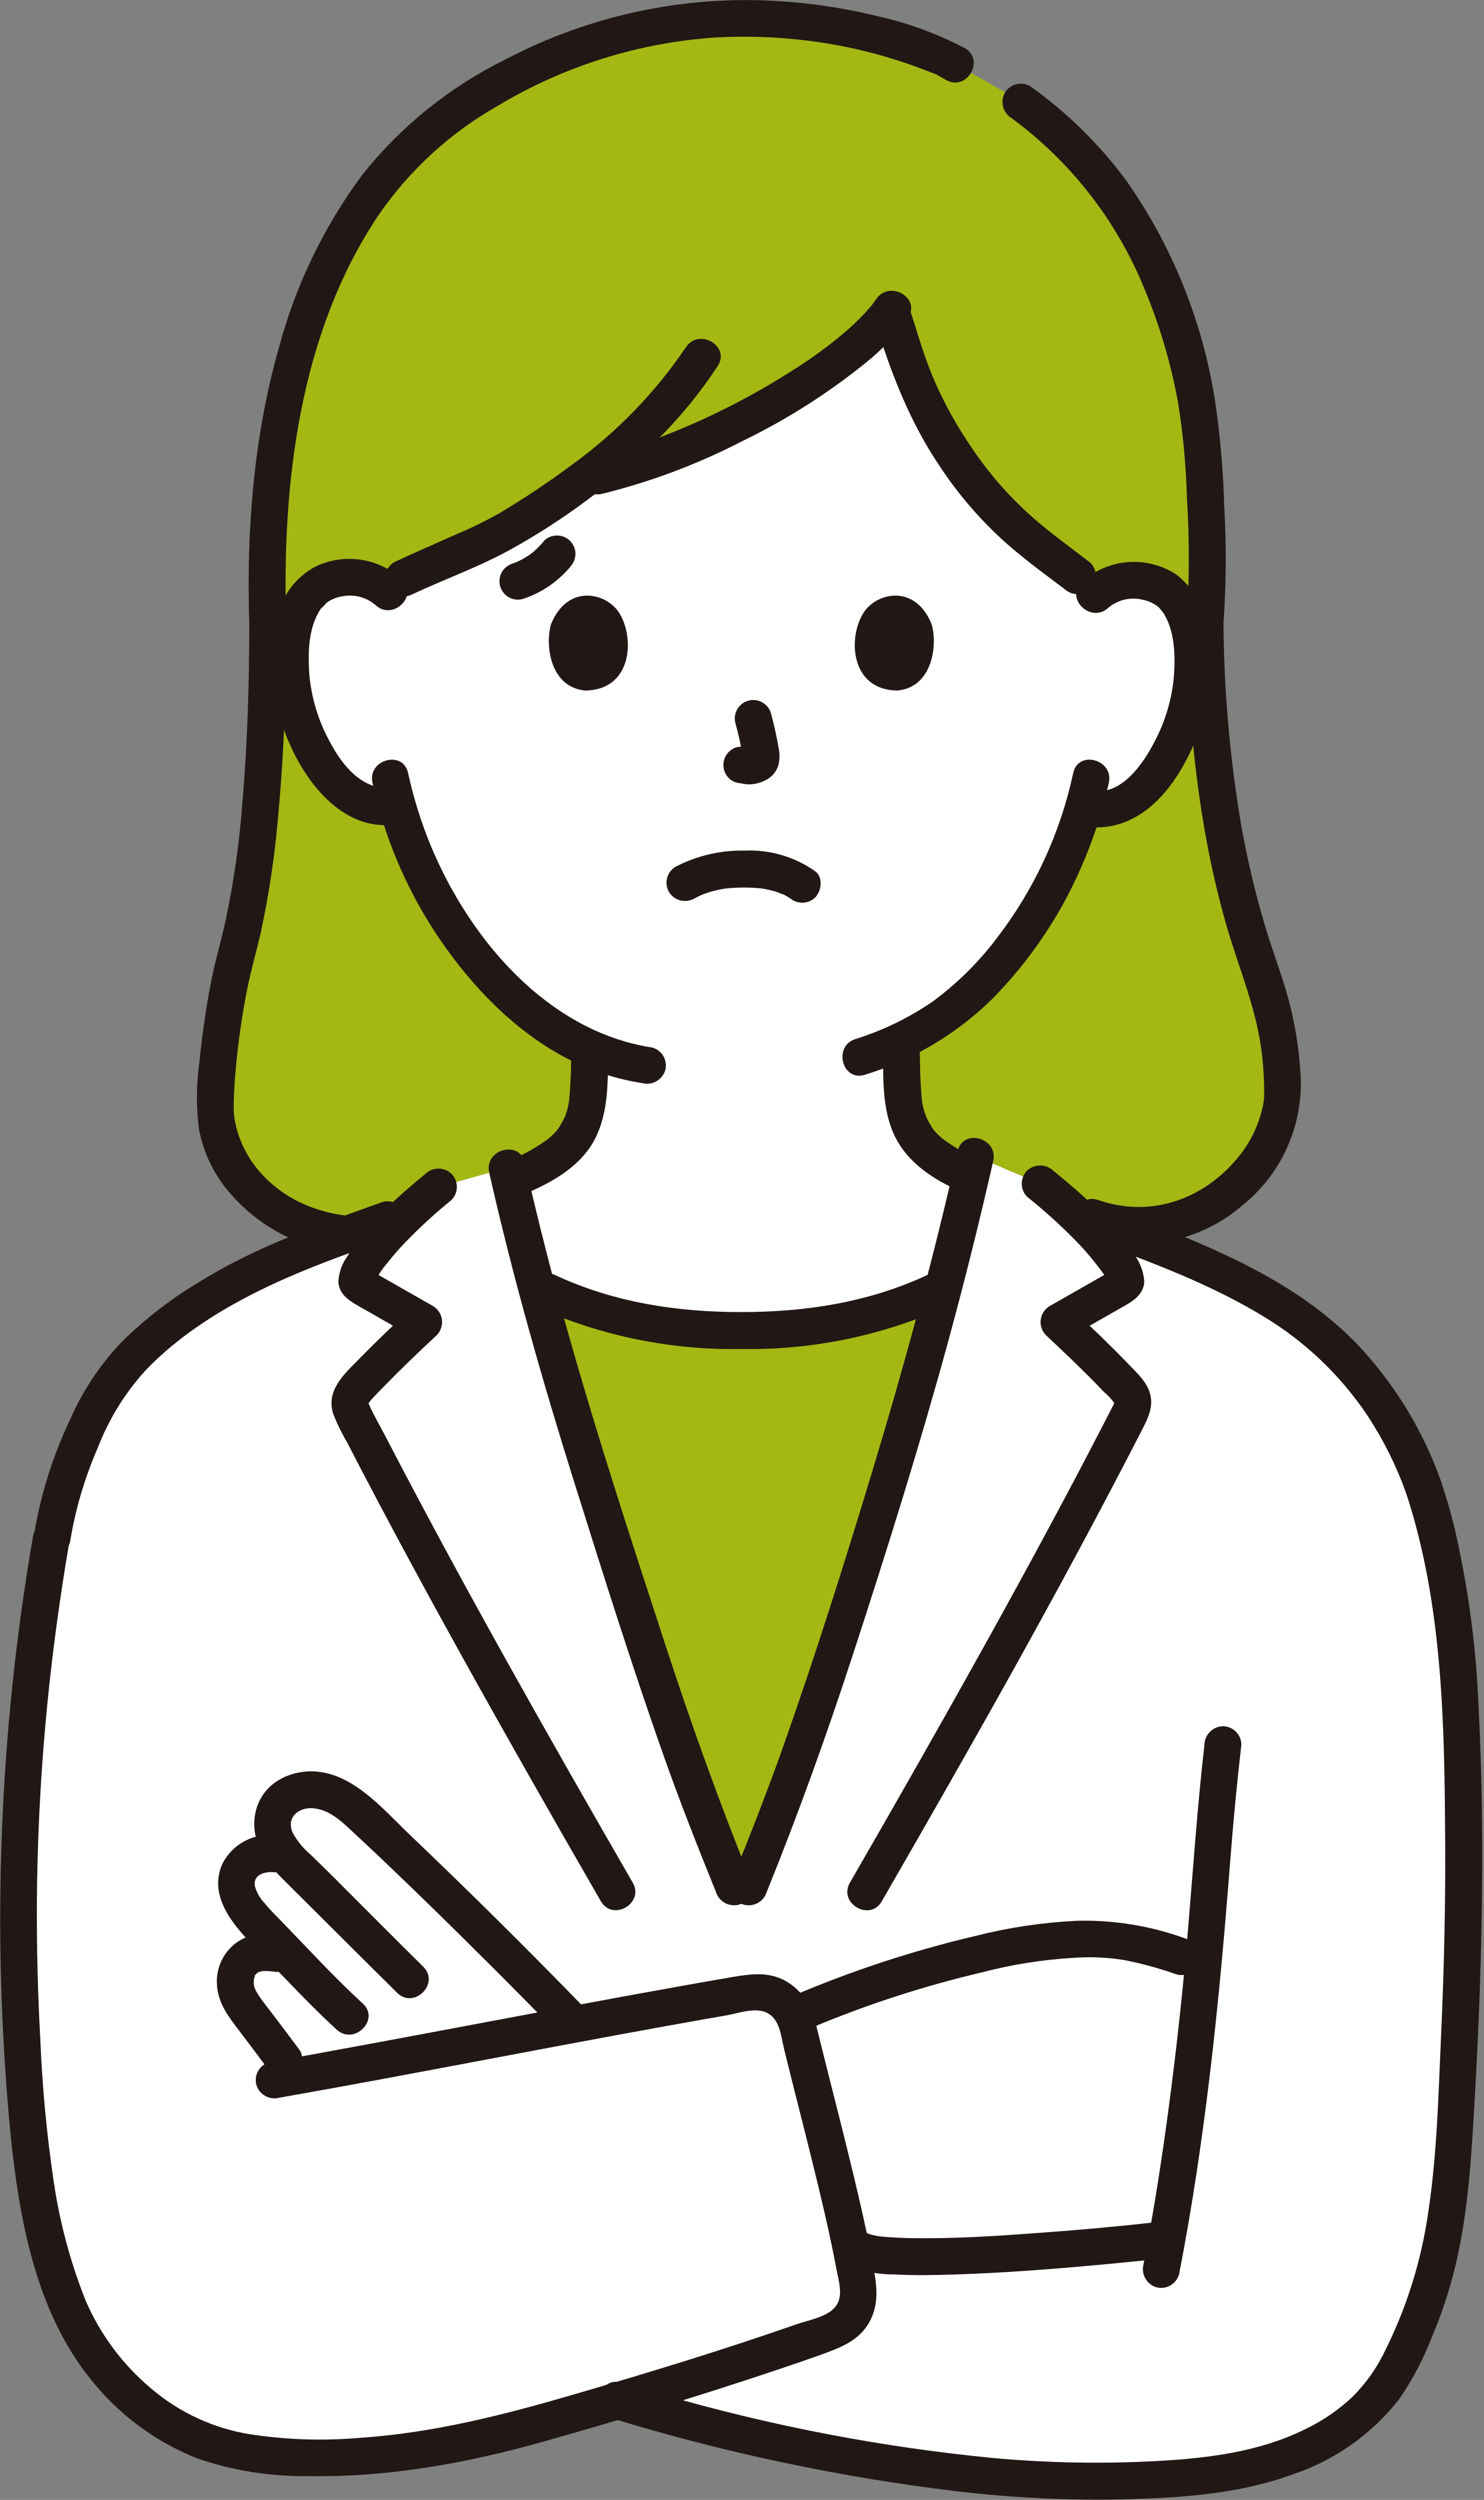
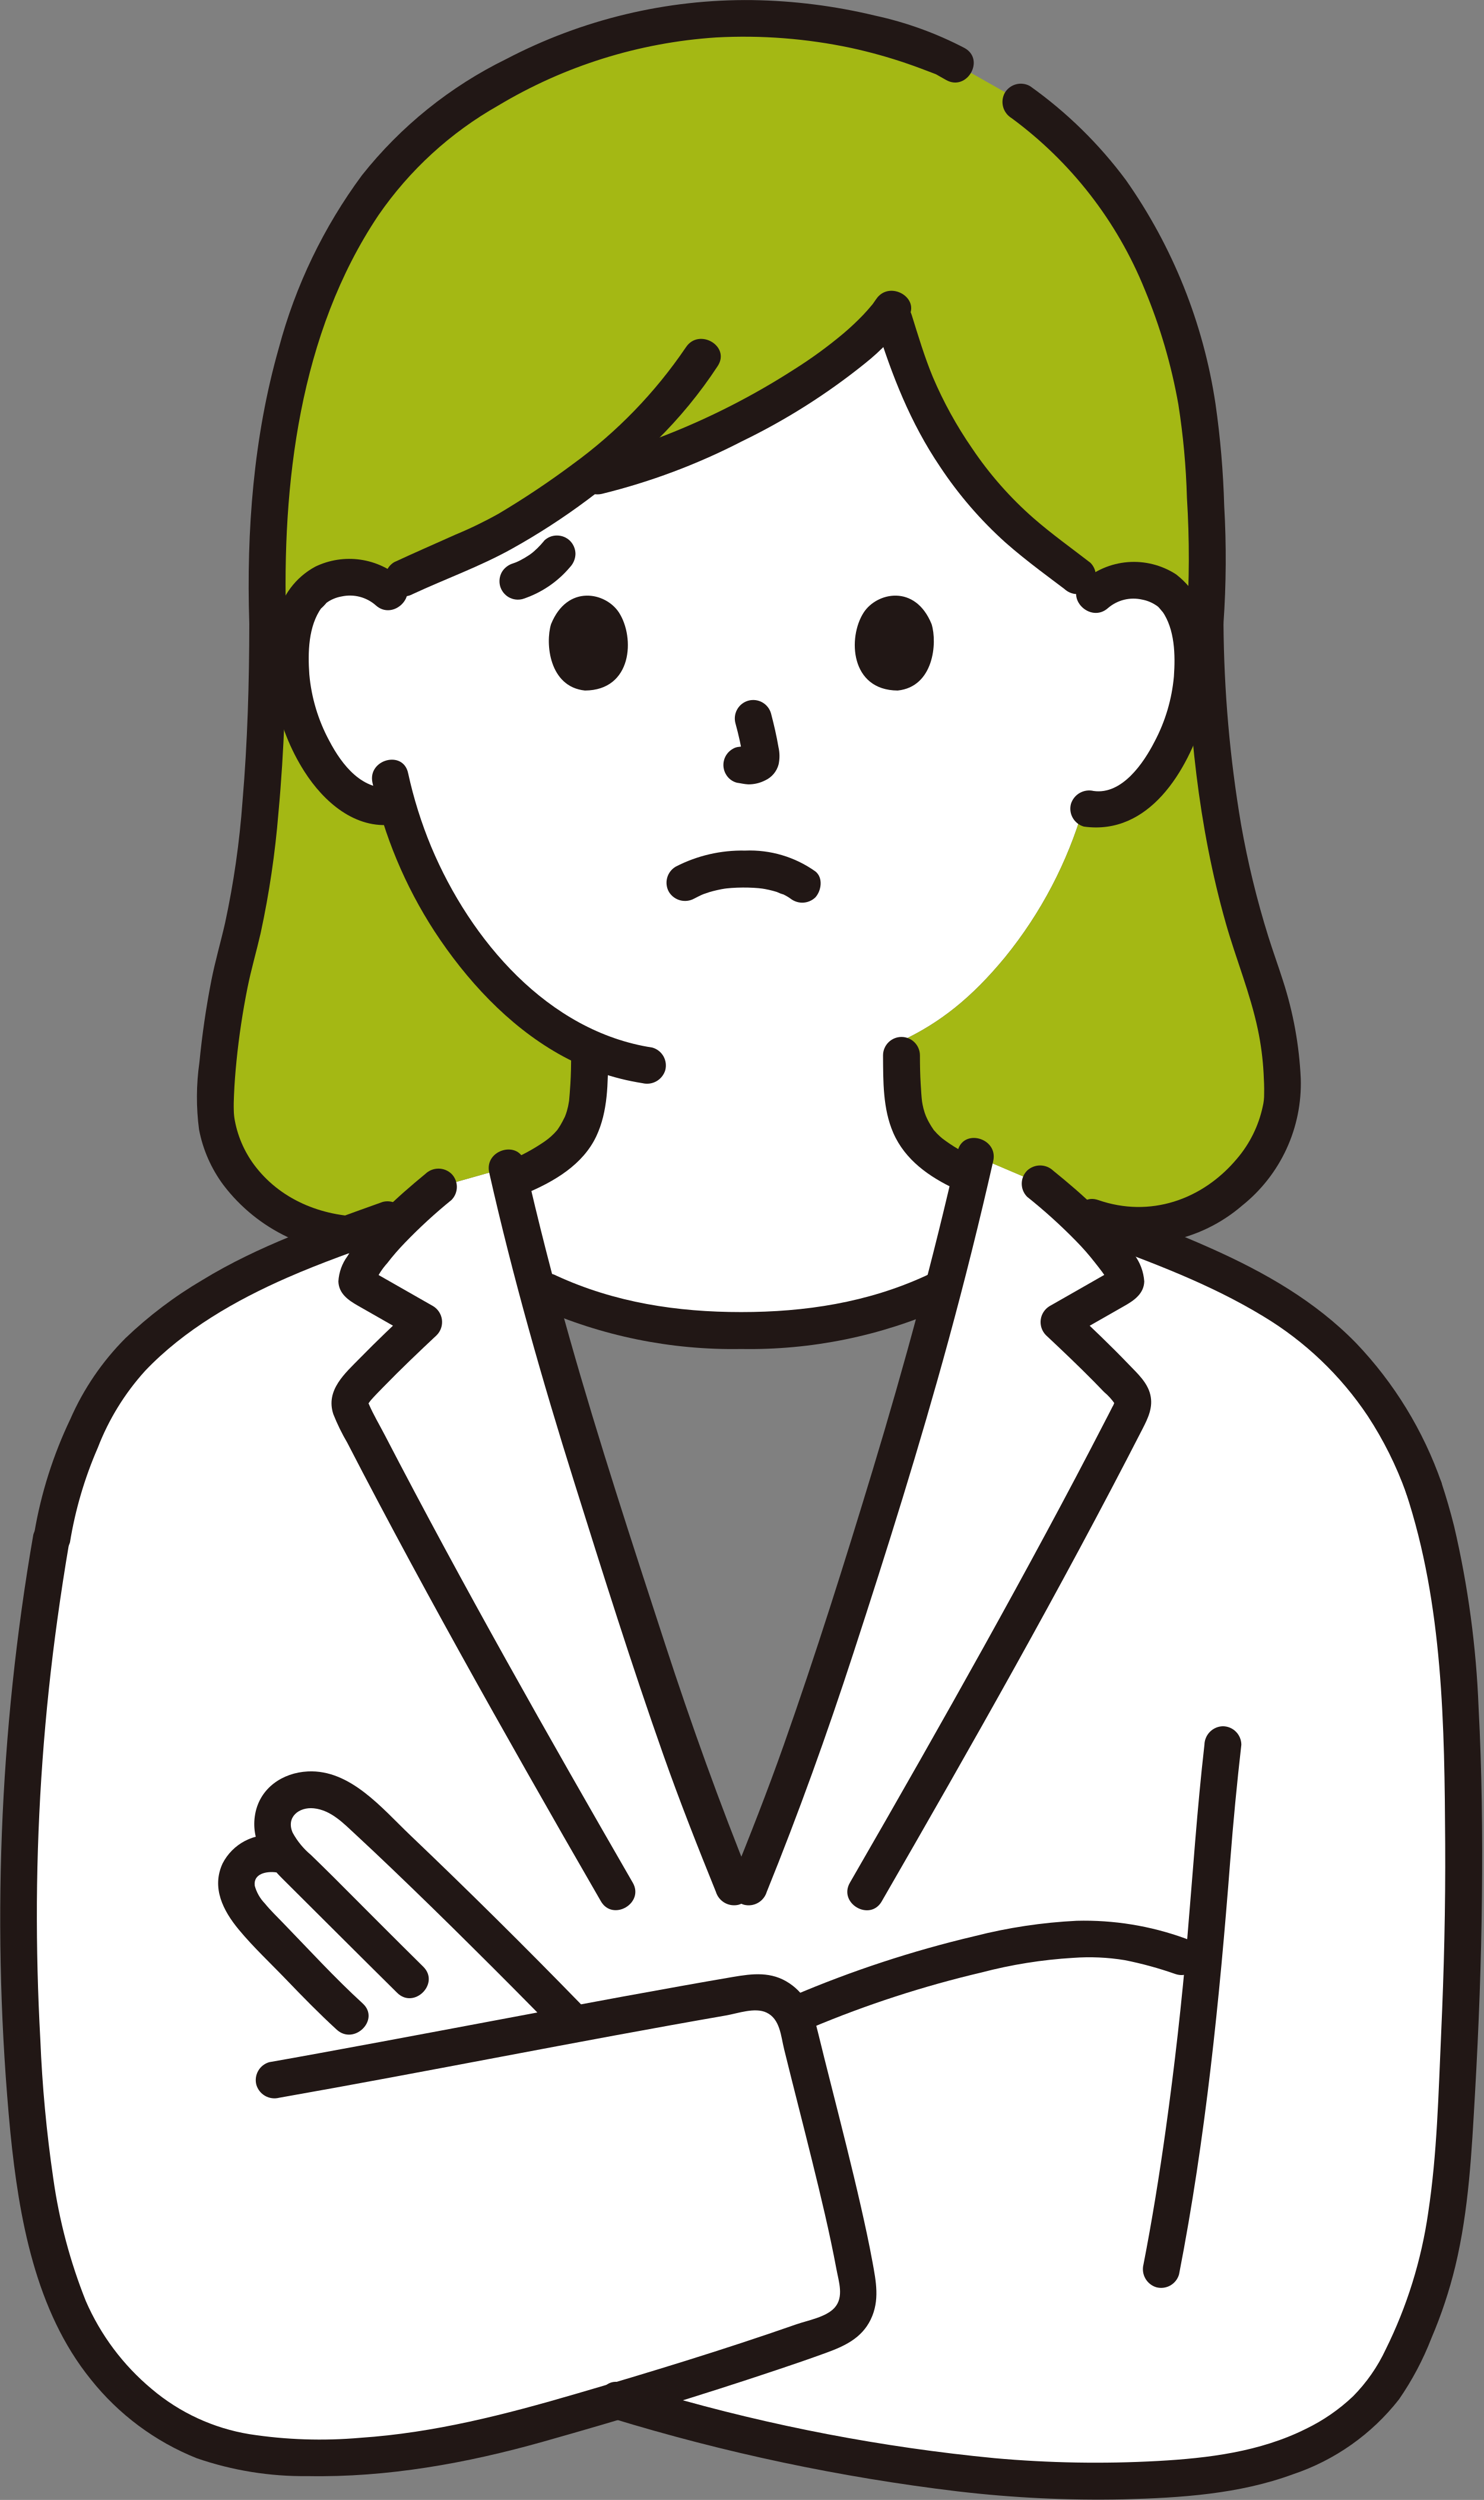
<svg xmlns="http://www.w3.org/2000/svg" width="193" height="325" viewBox="0 0 193 325" fill="none">
  <rect x="0" y="0" width="193" height="325" fill="#808080" stroke="none" />
  <g clip-path="url(#clip0_207_10945)">
    <path d="M185.19 193.416C181.323 182.11 173.19 172.763 162.528 167.37C155.233 163.732 147.699 160.594 139.978 157.98C138.495 156.569 136.891 155.18 135.278 153.88L126.859 150.295C122.24 170.803 116.448 190.395 109.959 210.336C105.148 225.11 103.565 230.124 97.41 245.312H95.42C89.265 230.124 87.681 225.112 82.87 210.336C76.377 190.4 70.553 172.306 65.935 151.8L57.024 154.309C55.765 155.341 54.518 156.42 53.339 157.519C38.051 162.988 31.099 165.397 21.505 172.595C18.532 174.874 15.94 177.611 13.826 180.704C10.351 186.677 7.945 193.21 6.717 200.01C2.338 225.035 1.295 250.53 3.617 275.829C4.643 287.407 7.337 298.243 11.163 304.378C14.532 309.771 19.375 314.085 25.12 316.811C35.891 321.639 55.283 319.173 67.054 315.938C71 314.85 75.6 313.525 80.334 312.11C92.786 315.822 106.462 319.101 117.153 320.559C131.185 322.472 141.789 323.25 156.753 321.88C169.271 320.268 177.581 315.429 181.468 308.216C186.235 299.375 188.21 291.149 188.968 279.554C189.937 265.042 190.532 250.486 190.312 235.93C190.091 221.825 189.662 206.883 185.159 193.395" fill="white" />
    <path d="M156.314 257.328C155.543 265.106 154.044 278.528 151.698 291.428L150.761 291.252C142.509 292.211 116.012 294.623 111.969 292.574L110.79 292.817C108.928 283.507 105.458 270.793 103.662 263.147C103.551 262.7 103.389 262.267 103.177 261.858L104.356 261.538C110.867 258.652 114.624 257.627 121.422 255.666C127.503 253.903 134.004 252.074 142.388 252.066C146.188 252.22 149.94 252.981 153.5 254.32L156.574 254.584C156.5 255.455 156.413 256.37 156.314 257.328Z" fill="white" />
    <path d="M46.129 235.127C53.455 241.749 66.952 255.157 73.771 262.164L73.981 263.299C61.124 265.69 47.396 268.312 37.281 270.119L36.84 267.651C35.507 265.899 34.207 264.125 32.676 262.131C31.871 261.211 31.23 260.16 30.781 259.024C30.586 258.37 30.543 257.68 30.654 257.006C30.764 256.332 31.026 255.693 31.42 255.135C32.609 253.769 34.097 253.692 36.014 253.967L36.686 253.328C35.893 252.491 35.086 251.665 34.286 250.838C32.954 249.604 31.86 248.137 31.058 246.508C30.768 245.846 30.668 245.116 30.77 244.4C30.871 243.684 31.169 243.01 31.631 242.454C32.172 241.876 32.848 241.442 33.599 241.19C34.349 240.938 35.151 240.877 35.931 241.011L37.006 241C36.573 240.481 36.206 239.91 35.916 239.3C35.507 238.461 35.355 237.52 35.479 236.595C35.602 235.67 35.996 234.802 36.61 234.1C37.206 233.553 37.917 233.146 38.691 232.908C39.465 232.669 40.282 232.606 41.083 232.723C42.968 233 44.726 233.837 46.129 235.127Z" fill="white" />
    <path d="M49.364 75.151H52.483C55.541 73.72 64.083 70.022 65.334 69.284C69.452 66.879 73.408 64.207 77.177 61.284L77.655 61.892C90.625 58.963 108.477 49.214 114.886 41.6H116.264C118.14 47.63 119.712 53.357 126.252 62.174C130.818 68.334 136.685 72.195 140.134 74.874L142.412 77.347C143.11 76.702 143.929 76.202 144.822 75.876C145.714 75.549 146.663 75.404 147.612 75.447C148.82 75.416 150.013 75.715 151.064 76.311C152.115 76.907 152.984 77.778 153.577 78.831C155.605 82.399 155.486 88.95 154.109 93.006C153.133 95.869 151.527 100.261 147.699 103.396C146.859 104.096 145.882 104.614 144.831 104.916C143.78 105.219 142.677 105.299 141.593 105.152L140.899 104.99C138.839 112.093 135.372 118.709 130.705 124.446C126.349 129.73 122.216 132.994 117.205 135.332C117.279 138.056 117.174 138.732 117.397 141.776C117.424 143.079 117.646 144.37 118.056 145.607C118.604 147.202 119.574 148.619 120.862 149.707C122.505 151.01 124.322 152.075 126.262 152.871C125.133 157.761 123.94 162.607 122.683 167.409C114.498 171.372 105.472 173.283 96.383 172.977C87.161 173.288 78.004 171.318 69.726 167.241C68.526 162.727 67.38 158.141 66.298 153.434C68.729 152.553 71.006 151.295 73.046 149.707C74.331 148.616 75.3 147.2 75.852 145.607C76.251 144.368 76.473 143.078 76.51 141.776C76.672 139.56 76.661 138.6 76.672 137.193L76.962 136.474C71.431 134.131 66.551 130.074 61.931 124.446C57.186 118.62 53.684 111.884 51.639 104.654L51.151 104.795C50.066 104.936 48.963 104.849 47.913 104.539C46.864 104.229 45.891 103.703 45.056 102.995C41.249 99.828 39.676 95.425 38.722 92.551C37.377 88.484 37.312 81.934 39.362 78.377C39.966 77.33 40.844 76.467 41.901 75.88C42.958 75.294 44.154 75.006 45.362 75.047C45.867 75.035 46.372 75.072 46.87 75.155L49.364 75.151Z" fill="white" />
-     <path d="M95.421 245.314C89.266 230.126 87.681 225.114 82.871 210.338C78.049 195.53 73.597 181.738 69.731 167.228C78.008 171.313 87.167 173.288 96.392 172.976C105.483 173.282 114.512 171.37 122.698 167.406C118.928 181.847 114.623 196.006 109.954 210.338C105.143 225.112 103.56 230.126 97.406 245.314H95.421Z" fill="#A4B814" />
    <path d="M45.149 160.47C47.611 159.564 50.306 158.602 53.339 157.517C54.518 156.417 55.765 155.339 57.024 154.307L65.935 151.798C66.059 152.349 66.193 152.88 66.319 153.428C68.745 152.548 71.019 151.292 73.055 149.706C74.34 148.615 75.308 147.199 75.861 145.606C76.26 144.367 76.481 143.077 76.519 141.775C76.681 139.559 76.67 138.599 76.681 137.192L76.971 136.473C71.44 134.13 66.56 130.073 61.94 124.445C57.195 118.619 53.693 111.883 51.648 104.653L51.16 104.794C50.074 104.935 48.972 104.848 47.922 104.538C46.873 104.228 45.899 103.702 45.065 102.994C41.258 99.827 39.685 95.424 38.731 92.55C37.386 88.483 37.321 81.933 39.371 78.376C39.975 77.329 40.852 76.466 41.909 75.879C42.966 75.293 44.163 75.005 45.371 75.046C45.876 75.034 46.38 75.071 46.879 75.154H52.486C55.544 73.723 64.086 70.025 65.337 69.287C69.455 66.882 73.411 64.21 77.18 61.287L77.658 61.895C90.628 58.966 108.48 49.217 114.889 41.603H116.267C118.143 47.633 119.715 53.359 126.255 62.177C130.821 68.337 136.688 72.198 140.137 74.877L142.415 77.35C143.113 76.705 143.932 76.205 144.824 75.879C145.717 75.552 146.665 75.407 147.615 75.45C148.823 75.419 150.016 75.718 151.067 76.314C152.118 76.91 152.987 77.781 153.58 78.834C155.608 82.402 155.489 88.953 154.112 93.009C153.136 95.872 151.53 100.264 147.702 103.399C146.861 104.099 145.885 104.617 144.833 104.919C143.782 105.222 142.68 105.302 141.596 105.155L140.902 104.993C138.842 112.096 135.375 118.712 130.708 124.449C126.352 129.733 122.219 132.997 117.208 135.335C117.282 138.059 117.177 138.735 117.4 141.779C117.426 143.082 117.649 144.373 118.059 145.61C118.607 147.205 119.576 148.622 120.865 149.71C122.505 151.01 124.32 152.074 126.256 152.869C126.456 152.011 126.662 151.162 126.856 150.301L135.275 153.886C136.888 155.186 138.492 156.573 139.975 157.986C140.314 158.109 140.654 158.233 140.994 158.355L142.185 158.327C155.397 163.066 166.89 151.092 166.806 141.845C166.766 136.559 165.799 131.321 163.951 126.368C161.6 119.562 157.046 105.734 156.717 81.029C157.371 73.553 156.691 62.751 156.396 58.599C155.374 44.2 148.94 28.132 139.681 19.2C137.267 16.779 134.641 14.578 131.836 12.624L124.253 8.329L122.866 7.543C114.354 4.002 105.205 2.249 95.988 2.394C77.471 2.394 60.988 11.933 53.677 18.935C41.544 30.55 33.847 51.767 34.819 81.023C34.819 100.851 33.193 115.151 30.919 123.282C29.208 129.983 28.227 136.849 27.992 143.761C27.929 151.328 34.624 159.469 45.149 160.47Z" fill="#A4B814" />
    <path d="M37.219 81.023C36.646 62.959 38.919 43.328 49.228 27.966C53.27 22.102 58.592 17.233 64.791 13.725C73.396 8.566 83.106 5.53 93.117 4.87C99.016 4.55 104.932 5.01 110.711 6.238C113.173 6.773 115.601 7.451 117.984 8.268C119.195 8.681 120.384 9.14 121.584 9.598C122.258 9.856 121.829 9.708 121.695 9.637C121.847 9.718 121.995 9.807 122.145 9.891L123.045 10.4C125.737 11.925 128.159 7.779 125.468 6.256C121.782 4.328 117.854 2.905 113.789 2.026C108.571 0.771 103.231 0.095 97.865 0.013C86.719 -0.125 75.714 2.508 65.838 7.677C58.539 11.251 52.13 16.41 47.078 22.777C42.096 29.512 38.428 37.126 36.268 45.22C32.968 56.807 32.038 69.02 32.419 81.02C32.519 84.101 37.319 84.115 37.219 81.02V81.023Z" fill="#211715" />
    <path d="M159.12 81.023C159.474 75.945 159.505 70.849 159.213 65.767C159.089 61.327 158.711 56.897 158.08 52.5C156.512 42.029 152.523 32.068 146.429 23.409C142.94 18.712 138.735 14.592 133.967 11.2C133.416 10.884 132.763 10.796 132.149 10.958C131.534 11.119 131.008 11.515 130.683 12.061C130.376 12.614 130.294 13.264 130.454 13.876C130.615 14.488 131.005 15.014 131.544 15.345C139.285 21.035 145.291 28.766 148.89 37.673C150.887 42.471 152.35 47.475 153.253 52.593C153.881 56.603 154.253 60.649 154.364 64.707C154.707 70.141 154.692 75.591 154.32 81.023C154.325 81.658 154.58 82.266 155.029 82.715C155.478 83.164 156.085 83.418 156.72 83.423C157.353 83.41 157.956 83.154 158.403 82.706C158.851 82.259 159.108 81.656 159.12 81.023Z" fill="#211715" />
    <path d="M32.421 81.023C32.416 88.751 32.193 96.487 31.538 104.189C31.152 109.513 30.393 114.803 29.266 120.02C28.696 122.52 27.977 124.97 27.483 127.488C26.795 131.001 26.283 134.558 25.933 138.121C25.519 141.013 25.503 143.949 25.886 146.845C26.385 149.463 27.471 151.933 29.064 154.07C31.261 156.955 34.118 159.271 37.396 160.822C40.674 162.374 44.276 163.115 47.9 162.984C50.986 162.935 50.995 158.135 47.9 158.184C42.333 158.272 36.807 156.223 33.3 151.758C31.908 149.992 30.963 147.915 30.546 145.705C30.456 145.244 30.409 144.775 30.404 144.305C30.382 143.657 30.404 143.005 30.433 142.359C30.493 140.882 30.61 139.407 30.757 137.936C31.079 134.736 31.557 131.557 32.19 128.4C32.67 126.008 33.358 123.674 33.901 121.3C35.015 116.14 35.788 110.912 36.214 105.651C36.973 97.468 37.221 89.242 37.227 81.027C37.227 77.938 32.427 77.933 32.427 81.027L32.421 81.023Z" fill="#211715" />
    <path d="M154.32 81.023C154.51 94.142 155.833 107.386 159.427 120.042C160.739 124.66 162.599 129.134 163.589 133.842C163.985 135.724 164.235 137.634 164.337 139.555C164.386 140.445 164.429 141.342 164.405 142.233C164.413 142.778 164.352 143.323 164.223 143.853C163.688 146.361 162.534 148.695 160.867 150.644C156.36 156.013 149.543 158.344 142.826 156.011C139.902 154.995 138.645 159.63 141.55 160.639C144.938 161.781 148.565 162.02 152.073 161.333C155.582 160.646 158.85 159.057 161.557 156.722C164.02 154.752 165.989 152.237 167.311 149.374C168.632 146.511 169.268 143.379 169.169 140.228C168.972 135.904 168.196 131.627 166.861 127.51C166.247 125.583 165.555 123.682 164.949 121.753C163.458 116.979 162.274 112.113 161.406 107.187C159.941 98.543 159.177 89.794 159.12 81.027C159.075 77.941 154.275 77.932 154.32 81.027V81.023Z" fill="#211715" />
    <path d="M90.288 116.82C90.624 116.643 90.963 116.473 91.308 116.311L91.381 116.277C90.993 116.458 91.429 116.262 91.489 116.241C91.738 116.152 91.989 116.063 92.239 115.986C92.925 115.783 93.623 115.625 94.329 115.515C93.967 115.575 94.322 115.515 94.495 115.498C94.701 115.476 94.906 115.457 95.112 115.442C95.612 115.405 96.112 115.387 96.612 115.384C97.078 115.384 97.543 115.391 98.012 115.419C98.226 115.431 98.44 115.446 98.654 115.466C98.676 115.466 99.454 115.566 98.965 115.494C99.664 115.594 100.355 115.749 101.029 115.958C101.158 115.998 101.774 116.311 101.881 116.263C101.818 116.291 101.405 116.03 101.71 116.197C101.827 116.261 101.953 116.313 102.071 116.375C102.245 116.467 102.416 116.564 102.583 116.669C102.783 116.793 103.372 117.246 102.639 116.675C103.097 117.11 103.705 117.352 104.336 117.352C104.968 117.352 105.575 117.11 106.033 116.675C106.823 115.814 107.091 114.105 106.033 113.281C103.374 111.394 100.164 110.444 96.906 110.581C93.768 110.511 90.662 111.23 87.873 112.673C87.325 112.996 86.925 113.521 86.762 114.137C86.598 114.752 86.684 115.407 87 115.959C87.331 116.498 87.858 116.889 88.469 117.049C89.081 117.209 89.731 117.127 90.284 116.82H90.288Z" fill="#211715" />
    <path d="M95.65 94.042C96.065 95.539 96.397 97.057 96.644 98.59L96.558 97.952C96.588 98.16 96.594 98.371 96.576 98.58L96.662 97.942C96.648 98.038 96.624 98.132 96.593 98.224L96.835 97.651C96.807 97.715 96.773 97.775 96.734 97.833L97.109 97.347C97.066 97.401 97.016 97.45 96.962 97.494L97.448 97.118C97.332 97.19 97.211 97.254 97.087 97.309L97.66 97.067C97.466 97.15 97.261 97.21 97.052 97.244L97.691 97.158C97.501 97.181 97.31 97.181 97.121 97.158L97.76 97.244C97.544 97.214 97.334 97.162 97.118 97.133C96.809 97.034 96.479 97.019 96.162 97.09C95.844 97.104 95.535 97.202 95.269 97.375C94.996 97.534 94.758 97.745 94.567 97.996C94.377 98.247 94.237 98.534 94.158 98.839C94.078 99.144 94.058 99.461 94.101 99.774C94.144 100.086 94.248 100.387 94.407 100.659C94.56 100.93 94.766 101.167 95.012 101.356C95.259 101.545 95.541 101.682 95.843 101.759C96.343 101.826 96.817 101.952 97.322 101.974C98.082 101.978 98.832 101.8 99.51 101.453C99.939 101.257 100.319 100.968 100.623 100.606C100.926 100.245 101.145 99.82 101.263 99.363C101.419 98.623 101.412 97.857 101.241 97.12C100.994 95.654 100.655 94.202 100.278 92.765C100.195 92.461 100.052 92.177 99.858 91.928C99.665 91.679 99.424 91.471 99.15 91.316C98.875 91.16 98.573 91.06 98.26 91.021C97.948 90.982 97.63 91.005 97.326 91.089C97.023 91.173 96.738 91.316 96.49 91.509C96.241 91.703 96.033 91.944 95.877 92.218C95.721 92.492 95.621 92.794 95.582 93.107C95.544 93.42 95.567 93.738 95.65 94.042Z" fill="#211715" />
    <path d="M71.666 81.143C70.906 83.612 71.401 89.29 76.077 89.773C82.258 89.736 82.587 82.873 80.506 79.643C78.8 77 73.794 75.9 71.666 81.143Z" fill="#211715" />
    <path d="M121.159 81.143C121.919 83.612 121.424 89.29 116.748 89.773C110.567 89.736 110.238 82.873 112.318 79.643C114.022 77 119.031 75.9 121.159 81.143Z" fill="#211715" />
    <path d="M89.2 45.154C85.213 51.038 80.231 56.181 74.478 60.354C71.387 62.658 68.179 64.799 64.867 66.771C63.042 67.794 61.159 68.708 59.226 69.509C56.574 70.7 53.905 71.858 51.268 73.083C50.722 73.408 50.326 73.934 50.165 74.549C50.004 75.163 50.091 75.816 50.407 76.367C50.739 76.906 51.265 77.296 51.876 77.456C52.488 77.616 53.138 77.535 53.691 77.228C57.926 75.261 62.418 73.649 66.504 71.383C73.389 67.558 79.729 62.825 85.354 57.312C88.358 54.363 91.037 51.1 93.345 47.58C95.036 44.985 90.882 42.58 89.2 45.158V45.154Z" fill="#211715" />
    <path d="M113.945 38.892C113.826 39.07 113.704 39.245 113.579 39.419C113.33 39.764 113.679 39.309 113.402 39.648C113.038 40.089 112.659 40.517 112.267 40.932C111.469 41.763 110.63 42.553 109.754 43.299C107.698 45.029 105.524 46.614 103.249 48.043C97.986 51.426 92.402 54.281 86.579 56.566C83.468 57.801 80.271 58.806 77.014 59.574C74.004 60.263 75.278 64.892 78.29 64.202C84.607 62.648 90.719 60.354 96.5 57.368C102.187 54.617 107.543 51.229 112.466 47.268C114.619 45.565 116.515 43.559 118.094 41.313C119.822 38.743 115.665 36.337 113.949 38.89L113.945 38.892Z" fill="#211715" />
    <path d="M141.826 73.174C139.354 71.261 136.807 69.449 134.448 67.393C131.379 64.711 128.675 61.639 126.404 58.255C124.403 55.356 122.7 52.263 121.321 49.022C120.234 46.395 119.421 43.669 118.574 40.957C117.66 38.017 113.025 39.272 113.946 42.233C115.983 48.783 118.391 54.959 122.259 60.678C124.665 64.311 127.524 67.623 130.766 70.534C132.18 71.783 133.66 72.954 135.158 74.101C135.746 74.551 136.336 74.997 136.93 75.44C137.367 75.767 138.262 76.44 138.43 76.568C138.889 76.999 139.496 77.24 140.127 77.24C140.757 77.24 141.364 76.999 141.824 76.568C142.27 76.116 142.52 75.506 142.52 74.871C142.52 74.236 142.27 73.626 141.824 73.174H141.826Z" fill="#211715" />
    <path d="M70.751 70.327C70.21 70.989 69.597 71.588 68.922 72.113L69.407 71.738C68.642 72.327 67.805 72.816 66.917 73.195L67.491 72.953C67.236 73.059 66.979 73.153 66.718 73.245C66.122 73.424 65.611 73.815 65.283 74.345C64.962 74.906 64.875 75.57 65.041 76.195C65.21 76.797 65.604 77.31 66.141 77.629C66.418 77.791 66.724 77.896 67.042 77.937C67.359 77.979 67.682 77.956 67.991 77.871C70.388 77.087 72.519 75.648 74.142 73.718C74.576 73.256 74.825 72.651 74.842 72.018C74.839 71.382 74.588 70.772 74.142 70.318C73.69 69.87 73.079 69.618 72.442 69.618C72.126 69.614 71.813 69.674 71.521 69.794C71.228 69.915 70.964 70.093 70.742 70.318L70.751 70.327Z" fill="#211715" />
    <path d="M48.442 101.76C49.946 108.636 52.68 115.183 56.513 121.086C60.629 127.37 66.046 133.263 72.63 137C76.013 138.927 79.719 140.222 83.566 140.819C84.179 140.968 84.826 140.878 85.374 140.567C85.923 140.255 86.332 139.746 86.518 139.143C86.683 138.529 86.599 137.875 86.286 137.323C85.972 136.77 85.453 136.363 84.842 136.19C71.269 134.111 61.171 122.21 56.093 110.115C54.798 107.002 53.787 103.778 53.071 100.483C52.406 97.468 47.777 98.745 48.442 101.76Z" fill="#211715" />
-     <path d="M139.577 100.484C137.903 108.321 134.491 115.682 129.593 122.023C127.21 125.169 124.38 127.95 121.193 130.277C118.128 132.366 114.77 133.988 111.229 135.089C108.305 136.043 109.557 140.679 112.505 139.718C118.633 137.831 124.231 134.525 128.843 130.069C134.162 124.729 138.358 118.379 141.186 111.392C142.473 108.276 143.484 105.053 144.208 101.76C144.872 98.75 140.245 97.46 139.579 100.484H139.577Z" fill="#211715" />
    <path d="M144.113 79.04C144.715 78.525 145.43 78.158 146.2 77.969C146.97 77.78 147.773 77.775 148.546 77.953C149.174 78.07 149.773 78.311 150.307 78.661C150.501 78.772 150.673 78.918 150.813 79.092C150.887 79.17 151.445 79.876 151.134 79.435C152.801 81.805 152.868 85.152 152.67 87.949C152.404 90.908 151.55 93.784 150.158 96.409C148.725 99.209 145.921 103.346 142.235 102.831C141.622 102.683 140.975 102.774 140.427 103.085C139.878 103.396 139.469 103.905 139.282 104.507C139.117 105.121 139.201 105.775 139.515 106.327C139.829 106.879 140.347 107.286 140.959 107.459C149.453 108.646 154.428 100.206 156.572 93.192C157.587 89.677 157.807 85.981 157.217 82.37C157.068 80.864 156.613 79.404 155.88 78.08C155.147 76.756 154.151 75.596 152.954 74.67C151.092 73.463 148.883 72.904 146.671 73.08C144.458 73.257 142.366 74.159 140.719 75.646C138.419 77.719 141.824 81.105 144.113 79.04Z" fill="#211715" />
    <path d="M52.247 75.285C50.747 73.927 48.876 73.048 46.874 72.76C44.871 72.472 42.828 72.787 41.006 73.667C39.734 74.352 38.628 75.309 37.767 76.469C36.905 77.629 36.309 78.964 36.02 80.38C34.299 87.014 35.935 94.58 39.589 100.302C42.089 104.221 46.173 107.846 51.155 107.19C51.785 107.17 52.384 106.911 52.83 106.465C53.276 106.019 53.535 105.42 53.555 104.79C53.555 103.625 52.455 102.219 51.155 102.39C47.161 102.916 44.482 99.481 42.815 96.29C41.378 93.623 40.498 90.692 40.228 87.674C40.028 84.84 40.092 81.39 41.828 78.991C41.528 79.406 42.568 78.291 42.442 78.383C43.032 77.951 43.715 77.663 44.436 77.541C45.211 77.373 46.014 77.388 46.781 77.586C47.548 77.784 48.259 78.159 48.855 78.681C51.129 80.765 54.533 77.381 52.249 75.287L52.247 75.285Z" fill="#211715" />
    <path d="M68.535 155.091C72.125 153.565 75.795 151.407 77.535 147.755C79.089 144.484 79.06 140.755 79.085 137.196C79.085 136.559 78.833 135.949 78.382 135.499C77.932 135.049 77.322 134.796 76.685 134.796C76.049 134.796 75.439 135.049 74.988 135.499C74.538 135.949 74.285 136.559 74.285 137.196C74.276 138.444 74.258 139.688 74.18 140.933C74.155 141.349 74.126 141.764 74.092 142.179C74.073 142.408 74.05 142.637 74.032 142.866C74.028 142.978 74.016 143.09 73.996 143.201C73.936 143.618 73.846 144.031 73.728 144.436C73.664 144.656 73.588 144.873 73.503 145.086C73.336 145.507 73.741 144.632 73.39 145.332C73.222 145.668 73.054 146.002 72.859 146.323C72.752 146.5 72.639 146.672 72.522 146.842C72.469 146.918 72.286 147.134 72.445 146.942C71.969 147.499 71.422 147.991 70.817 148.406C69.345 149.416 67.769 150.266 66.117 150.943C65.571 151.267 65.174 151.793 65.013 152.408C64.851 153.022 64.939 153.676 65.256 154.226C65.589 154.763 66.115 155.152 66.727 155.312C67.338 155.473 67.987 155.392 68.54 155.087L68.535 155.091Z" fill="#211715" />
    <path d="M114.841 137.2C114.865 140.568 114.81 144.139 116.171 147.273C117.707 150.81 120.871 153.015 124.271 154.599C124.824 154.906 125.473 154.987 126.085 154.827C126.696 154.666 127.223 154.276 127.554 153.738C127.867 153.187 127.953 152.534 127.792 151.921C127.631 151.307 127.237 150.781 126.693 150.454C125.221 149.798 123.829 148.975 122.546 148C122.302 147.797 122.068 147.582 121.846 147.356C121.708 147.214 121.577 147.065 121.446 146.913C121.194 146.613 121.611 147.159 121.391 146.836C121.191 146.543 121.002 146.245 120.831 145.936C120.731 145.761 120.646 145.583 120.56 145.404C120.532 145.347 120.327 144.872 120.46 145.204C120.313 144.846 120.192 144.479 120.096 144.104C120.054 143.935 120.017 143.764 119.983 143.592C119.964 143.492 119.889 143.009 119.93 143.323C119.83 142.537 119.79 141.736 119.741 140.945C119.664 139.7 119.641 138.456 119.641 137.208C119.641 136.893 119.579 136.581 119.458 136.29C119.338 135.998 119.161 135.734 118.938 135.511C118.715 135.288 118.45 135.111 118.159 134.991C117.868 134.87 117.556 134.808 117.241 134.808C116.926 134.808 116.614 134.87 116.322 134.991C116.031 135.111 115.767 135.288 115.544 135.511C115.321 135.734 115.144 135.998 115.024 136.29C114.903 136.581 114.841 136.893 114.841 137.208V137.2Z" fill="#211715" />
    <path d="M69.941 169.99C78.257 173.7 87.287 175.539 96.392 175.376C105.497 175.538 114.526 173.7 122.842 169.99C123.388 169.665 123.784 169.139 123.945 168.524C124.106 167.91 124.019 167.257 123.703 166.706C123.372 166.167 122.846 165.777 122.234 165.617C121.623 165.456 120.973 165.538 120.42 165.845C112.804 169.345 104.71 170.576 96.392 170.576C88.074 170.576 79.98 169.351 72.364 165.845C71.81 165.542 71.161 165.462 70.55 165.622C69.94 165.782 69.413 166.17 69.08 166.706C68.764 167.257 68.677 167.91 68.838 168.524C68.999 169.139 69.395 169.665 69.941 169.99Z" fill="#211715" />
    <path d="M75.464 260.468C68.229 253.037 60.857 245.74 53.346 238.578C49.692 235.101 45.566 230.018 40.027 230.296C36.74 230.461 33.805 232.451 33.188 235.828C32.565 239.234 34.445 241.963 36.744 244.25C41.713 249.194 46.667 254.15 51.654 259.079C53.854 261.252 57.254 257.86 55.049 255.685C51.111 251.797 47.21 247.872 43.299 243.956C42.355 243.01 41.393 242.084 40.437 241.15C39.468 240.342 38.661 239.358 38.058 238.25C37.179 236.217 38.9 234.892 40.807 235.089C43.055 235.321 44.694 237.058 46.257 238.503C47.82 239.948 49.393 241.437 50.945 242.921C54.499 246.321 58.019 249.756 61.506 253.227C65.055 256.742 68.577 260.287 72.07 263.862C74.228 266.079 77.621 262.684 75.464 260.468Z" fill="#211715" />
    <path d="M35.923 238.614C34.526 238.427 33.106 238.677 31.857 239.329C30.608 239.982 29.591 241.005 28.947 242.259C27.492 245.422 29.009 248.388 31.047 250.85C32.961 253.161 35.206 255.25 37.282 257.416C39.395 259.616 41.533 261.8 43.787 263.862C46.062 265.944 49.466 262.562 47.181 260.468C43.553 257.149 40.236 253.519 36.815 249.992C36.015 249.162 35.171 248.354 34.441 247.456C33.818 246.812 33.367 246.021 33.131 245.156C32.931 243.603 34.61 243.244 35.921 243.417C36.557 243.414 37.166 243.16 37.615 242.711C38.065 242.261 38.318 241.653 38.321 241.017C38.306 240.385 38.048 239.784 37.601 239.337C37.154 238.89 36.553 238.632 35.921 238.617L35.923 238.614Z" fill="#211715" />
-     <path d="M38.917 266.445C37.892 265.092 36.883 263.728 35.859 262.375C35.352 261.705 34.836 261.042 34.33 260.375C34.101 260.07 33.874 259.764 33.665 259.444C33.541 259.253 33.421 259.059 33.311 258.86C33.284 258.811 33.039 258.281 33.139 258.531C33.228 258.753 33.056 258.249 33.051 258.231C33.028 258.144 32.988 257.665 32.999 258.019C33.011 258.393 33.005 257.844 33.005 257.77C33.005 257.606 33.022 257.445 33.027 257.282C33.036 256.997 32.92 257.682 33.047 257.241C33.101 257.056 33.147 256.875 33.21 256.692C33.101 257.032 33.059 256.83 33.243 256.692C33.499 256.502 32.78 257.116 33.256 256.683C33.307 256.636 33.723 256.283 33.448 256.483C33.173 256.683 33.606 256.404 33.663 256.368C34.063 256.115 33.425 256.388 33.663 256.368C33.808 256.341 33.951 256.303 34.091 256.254C34.627 256.116 33.608 256.246 34.181 256.254C34.341 256.254 34.502 256.245 34.663 256.248C34.824 256.251 34.998 256.261 35.163 256.274C35.276 256.282 35.896 256.354 35.377 256.284C35.99 256.435 36.638 256.345 37.187 256.034C37.736 255.722 38.145 255.212 38.33 254.608C38.586 253.482 37.984 251.835 36.653 251.656C34.634 251.383 32.533 251.274 30.784 252.526C29.894 253.172 29.19 254.04 28.742 255.044C28.294 256.048 28.118 257.152 28.232 258.245C28.432 260.484 29.692 262.15 31.01 263.874C32.277 265.531 33.516 267.21 34.775 268.874C35.107 269.411 35.634 269.8 36.245 269.96C36.856 270.121 37.505 270.04 38.059 269.735C39.045 269.1 39.731 267.522 38.92 266.452L38.917 266.445Z" fill="#211715" />
    <path d="M153.34 295.681C156.796 277.95 158.601 259.959 159.992 241.966C160.383 236.908 160.866 231.859 161.442 226.82C161.438 226.185 161.184 225.577 160.734 225.127C160.285 224.678 159.677 224.424 159.042 224.42C158.41 224.434 157.808 224.692 157.361 225.139C156.914 225.586 156.656 226.188 156.642 226.82C155.687 235.158 155.134 243.52 154.419 251.879C153.704 260.238 152.761 268.615 151.596 276.938C150.777 282.783 149.84 288.612 148.711 294.405C148.558 295.018 148.647 295.666 148.959 296.216C149.271 296.765 149.782 297.174 150.387 297.357C151 297.52 151.654 297.436 152.206 297.123C152.758 296.809 153.165 296.292 153.34 295.681Z" fill="#211715" />
    <path d="M182.846 194.033C187.68 208.667 187.864 224.389 187.952 239.651C188 247.921 187.797 256.19 187.424 264.451C187.076 272.158 186.906 280.004 185.745 287.641C184.858 293.831 182.991 299.839 180.213 305.441C179.159 307.696 177.726 309.753 175.977 311.523C174.158 313.251 172.08 314.684 169.82 315.772C163.843 318.749 157.164 319.572 150.584 319.94C143.509 320.328 136.416 320.206 129.359 319.574C114.797 318.168 100.398 315.415 86.345 311.35C84.503 310.834 82.665 310.303 80.833 309.756C77.866 308.872 76.598 313.504 79.557 314.384C94.224 318.877 109.263 322.056 124.494 323.884C131.669 324.73 138.894 325.079 146.117 324.926C153.55 324.731 161.123 324.257 168.162 321.666C173.607 319.841 178.397 316.458 181.939 311.937C183.659 309.451 185.079 306.77 186.17 303.95C187.456 300.939 188.491 297.826 189.263 294.644C191.035 287.275 191.401 279.671 191.831 272.133C192.316 263.633 192.647 255.117 192.731 246.601C192.817 238.41 192.731 230.201 192.297 222.017C191.99 214.072 190.925 206.175 189.116 198.433C188.638 196.522 188.09 194.631 187.471 192.76C186.506 189.84 181.871 191.091 182.842 194.036L182.846 194.033Z" fill="#211715" />
    <path d="M142.054 161.278C149.629 164.046 157.366 166.913 164.283 171.12C169.718 174.386 174.362 178.816 177.883 184.09C179.921 187.198 181.586 190.535 182.845 194.033C183.028 194.638 183.437 195.149 183.986 195.461C184.536 195.773 185.184 195.862 185.798 195.709C186.408 195.535 186.926 195.128 187.24 194.576C187.553 194.024 187.637 193.371 187.474 192.757C185.106 185.979 181.315 179.786 176.354 174.596C171.04 169.155 164.517 165.434 157.628 162.349C152.943 160.249 148.149 158.411 143.328 156.649C142.714 156.485 142.061 156.569 141.509 156.883C140.956 157.196 140.55 157.714 140.376 158.325C140.219 158.938 140.307 159.588 140.619 160.138C140.932 160.689 141.445 161.097 142.052 161.277L142.054 161.278Z" fill="#211715" />
    <path d="M4.334 199.506C-0.12 225.166 -1.124 251.305 1.349 277.231C2.468 288.331 4.6 300.423 11.8 309.322C15.424 313.883 20.176 317.42 25.586 319.582C30.227 321.181 35.109 321.968 40.017 321.907C50.373 322.099 60.676 320.236 70.609 317.438C80.859 314.55 91.06 311.45 101.156 308.062C103.256 307.362 105.345 306.64 107.423 305.885C109.829 305.01 112.067 303.979 113.243 301.539C114.43 299.077 113.937 296.612 113.465 294.045C113.027 291.663 112.515 289.296 111.979 286.935C110.784 281.676 109.451 276.448 108.129 271.22C107.537 268.882 106.945 266.544 106.376 264.2C105.754 261.636 104.964 259.378 102.661 257.836C100.323 256.271 97.887 256.575 95.274 257.021C93.036 257.403 90.8 257.795 88.565 258.196C83.395 259.12 78.228 260.067 73.065 261.038C62.565 262.997 52.065 265.001 41.557 266.918C39.379 267.318 37.2 267.709 35.019 268.092C34.408 268.266 33.89 268.673 33.577 269.225C33.263 269.777 33.179 270.43 33.343 271.044C33.524 271.651 33.933 272.165 34.484 272.477C35.035 272.79 35.686 272.877 36.3 272.72C55.7 269.303 75.005 265.392 94.411 262.02C96.001 261.743 98.169 260.932 99.682 261.642C101.453 262.473 101.559 264.701 101.969 266.373C103.149 271.183 104.398 275.973 105.583 280.784C106.747 285.502 107.889 290.233 108.783 295.01C109.083 296.64 109.783 298.621 108.545 300.01C107.445 301.246 105.072 301.649 103.558 302.177C94.115 305.477 84.536 308.399 74.937 311.201C65.7 313.9 56.5 316.278 46.861 316.926C42.056 317.35 37.217 317.192 32.45 316.455C27.754 315.687 23.356 313.655 19.726 310.578C16.018 307.485 13.084 303.568 11.159 299.139C9.119 294.023 7.699 288.68 6.931 283.226C6.05 277.22 5.486 271.171 5.242 265.105C4.916 259.194 4.768 253.277 4.798 247.353C4.88 235.015 5.773 222.696 7.47 210.475C7.918 207.237 8.415 204.006 8.962 200.782C9.112 200.169 9.022 199.522 8.711 198.973C8.399 198.424 7.889 198.015 7.286 197.83C6.672 197.666 6.019 197.75 5.467 198.063C4.914 198.377 4.507 198.895 4.334 199.506Z" fill="#211715" />
    <path d="M9.1 200.51C9.789 196.278 11.004 192.149 12.717 188.218C14.136 184.534 16.223 181.144 18.872 178.218C23.948 172.876 30.648 169.041 37.351 166.104C41.823 164.144 46.451 162.532 51.042 160.886C51.647 160.703 52.158 160.295 52.47 159.745C52.782 159.196 52.871 158.547 52.718 157.934C52.544 157.323 52.137 156.805 51.585 156.491C51.033 156.178 50.38 156.093 49.766 156.257C41.75 159.13 33.599 161.957 26.301 166.421C22.695 168.541 19.346 171.072 16.322 173.962C13.297 176.994 10.863 180.564 9.147 184.489C6.913 189.165 5.339 194.129 4.471 199.238C4.323 199.851 4.413 200.498 4.725 201.046C5.037 201.594 5.545 202.003 6.148 202.19C6.762 202.354 7.416 202.27 7.969 201.956C8.521 201.641 8.927 201.122 9.1 200.51Z" fill="#211715" />
-     <path d="M110.753 294.645C112.495 295.348 114.358 295.702 116.237 295.687C118.863 295.833 121.501 295.782 124.128 295.697C130.391 295.497 136.648 295.016 142.887 294.446C145.516 294.206 148.144 293.946 150.766 293.646C151.396 293.628 151.996 293.369 152.442 292.923C152.889 292.477 153.147 291.877 153.166 291.246C153.162 290.611 152.908 290.003 152.458 289.553C152.009 289.104 151.401 288.85 150.766 288.846C145.681 289.434 140.577 289.884 135.472 290.262C129.625 290.694 123.736 291.096 117.872 290.952C116.73 290.923 115.593 290.852 114.456 290.744C114.018 290.701 114.546 290.759 114.605 290.768C114.48 290.749 114.353 290.733 114.228 290.71C114.028 290.673 113.819 290.639 113.616 290.592C113.461 290.556 113.308 290.503 113.152 290.471C112.59 290.355 113.223 290.523 113.178 290.501C112.624 290.196 111.975 290.115 111.364 290.276C110.753 290.436 110.226 290.825 109.894 291.362C109.578 291.913 109.491 292.566 109.652 293.18C109.813 293.794 110.209 294.321 110.755 294.646L110.753 294.645Z" fill="#211715" />
    <path d="M105.563 263.607C112.711 260.604 120.098 258.204 127.645 256.432C131.543 255.408 135.532 254.772 139.554 254.532C141.805 254.366 144.068 254.466 146.295 254.832C148.524 255.277 150.718 255.878 152.862 256.632C155.795 257.623 157.054 252.989 154.138 252.004C149.616 250.363 144.826 249.585 140.016 249.711C135.536 249.932 131.089 250.602 126.742 251.711C118.668 253.616 110.773 256.209 103.142 259.463C102.596 259.787 102.199 260.314 102.038 260.928C101.877 261.543 101.964 262.196 102.281 262.747C102.613 263.285 103.139 263.674 103.751 263.835C104.362 263.995 105.012 263.914 105.565 263.608L105.563 263.607Z" fill="#211715" />
    <path d="M63.621 152.436C66.693 166.036 70.521 179.446 74.699 192.749C78.413 204.589 82.144 216.454 86.274 228.157C88.388 234.15 90.721 240.062 93.106 245.952C93.292 246.555 93.701 247.064 94.249 247.375C94.798 247.687 95.445 247.777 96.058 247.628C96.669 247.455 97.188 247.048 97.502 246.496C97.815 245.943 97.899 245.29 97.734 244.676C93.602 234.476 89.897 224.166 86.487 213.701C82.187 200.517 77.866 187.336 74.087 173.993C71.944 166.434 69.999 158.823 68.253 151.16C67.573 148.148 62.944 149.423 63.625 152.436H63.621Z" fill="#211715" />
    <path d="M82.292 244.756C71.213 225.551 60.262 206.256 50.048 186.574C49.358 185.245 48.565 183.919 47.972 182.544C47.931 182.471 47.904 182.392 47.892 182.309C47.892 182.602 47.984 182.32 48.243 182.021C48.766 181.421 49.343 180.851 49.899 180.278C52.136 177.978 54.465 175.764 56.806 173.568C57.062 173.306 57.255 172.99 57.37 172.644C57.486 172.297 57.522 171.928 57.476 171.566C57.429 171.203 57.301 170.856 57.1 170.55C56.9 170.244 56.634 169.987 56.32 169.799L52.111 167.399L50.216 166.318L49.164 165.718L48.743 165.478C48.282 165.171 48.194 165.141 48.48 165.387L48.808 166.599C49.199 165.732 49.722 164.93 50.359 164.224C51.074 163.295 51.842 162.408 52.659 161.567C54.564 159.589 56.589 157.73 58.721 156C59.167 155.548 59.417 154.938 59.417 154.303C59.417 153.668 59.167 153.058 58.721 152.606C58.264 152.169 57.656 151.925 57.024 151.925C56.392 151.925 55.784 152.169 55.327 152.606C51.572 155.7 47.732 159.123 45.18 163.321C44.482 164.275 44.075 165.411 44.008 166.591C44.061 168.179 45.293 169.028 46.531 169.735L53.897 173.935L53.412 170.166C51.188 172.252 48.975 174.351 46.842 176.531C44.866 178.549 42.311 180.724 43.355 183.863C43.865 185.144 44.472 186.384 45.171 187.573C45.838 188.859 46.504 190.143 47.171 191.425C48.532 194.025 49.905 196.62 51.291 199.211C56.872 209.64 62.627 219.976 68.465 230.264C71.669 235.913 74.896 241.549 78.146 247.171C79.689 249.846 83.838 247.432 82.29 244.748L82.292 244.756Z" fill="#211715" />
    <path d="M124.544 149.659C121.393 163.618 117.638 177.432 113.491 191.126C109.862 203.106 106.091 215.076 101.923 226.881C99.808 232.874 97.476 238.786 95.091 244.676C94.926 245.29 95.009 245.944 95.323 246.496C95.636 247.049 96.155 247.455 96.767 247.628C97.38 247.782 98.029 247.693 98.578 247.381C99.128 247.069 99.537 246.557 99.719 245.952C103.851 235.752 107.556 225.442 110.966 214.977C115.366 201.487 119.616 187.954 123.35 174.264C125.459 166.531 127.4 158.754 129.173 150.935C129.852 147.927 125.225 146.642 124.544 149.659Z" fill="#211715" />
    <path d="M114.677 247.179C126.361 226.926 137.913 206.579 148.586 185.769C149.314 184.351 149.992 182.945 149.601 181.31C149.218 179.71 147.917 178.547 146.821 177.404C144.432 174.913 141.93 172.535 139.413 170.174L138.927 173.943L146.294 169.743C147.527 169.043 148.764 168.166 148.817 166.599C148.727 165.309 148.259 164.073 147.47 163.048C144.77 158.797 140.851 155.333 136.97 152.189C136.511 151.756 135.904 151.514 135.273 151.514C134.642 151.514 134.035 151.756 133.576 152.189C133.13 152.641 132.88 153.251 132.88 153.886C132.88 154.521 133.13 155.131 133.576 155.583C135.815 157.369 137.942 159.291 139.944 161.338C140.815 162.223 141.635 163.158 142.398 164.138C142.821 164.694 143.988 166.058 144.012 166.602L144.34 165.39C144.54 165.01 144.104 165.466 143.866 165.601L142.814 166.201L140.714 167.401L136.505 169.801C136.191 169.989 135.925 170.246 135.725 170.552C135.524 170.858 135.396 171.205 135.349 171.568C135.303 171.93 135.339 172.299 135.455 172.646C135.571 172.992 135.763 173.308 136.019 173.57C138.126 175.546 140.219 177.534 142.251 179.591C142.702 180.048 143.15 180.509 143.594 180.974C144.102 181.398 144.551 181.886 144.932 182.427C145.022 182.614 144.938 182.167 144.92 182.364C144.856 182.57 144.764 182.766 144.648 182.947C144.348 183.554 144.028 184.154 143.717 184.757C141.21 189.62 138.657 194.459 136.058 199.274C130.745 209.141 125.283 218.927 119.749 228.674C116.696 234.048 113.624 239.41 110.532 244.761C108.986 247.442 113.132 249.861 114.677 247.184V247.179Z" fill="#211715" />
  </g>
  <defs>
    <clipPath id="clip0_207_10945">
      <rect width="192.765" height="324.969" fill="white" />
    </clipPath>
  </defs>
</svg>